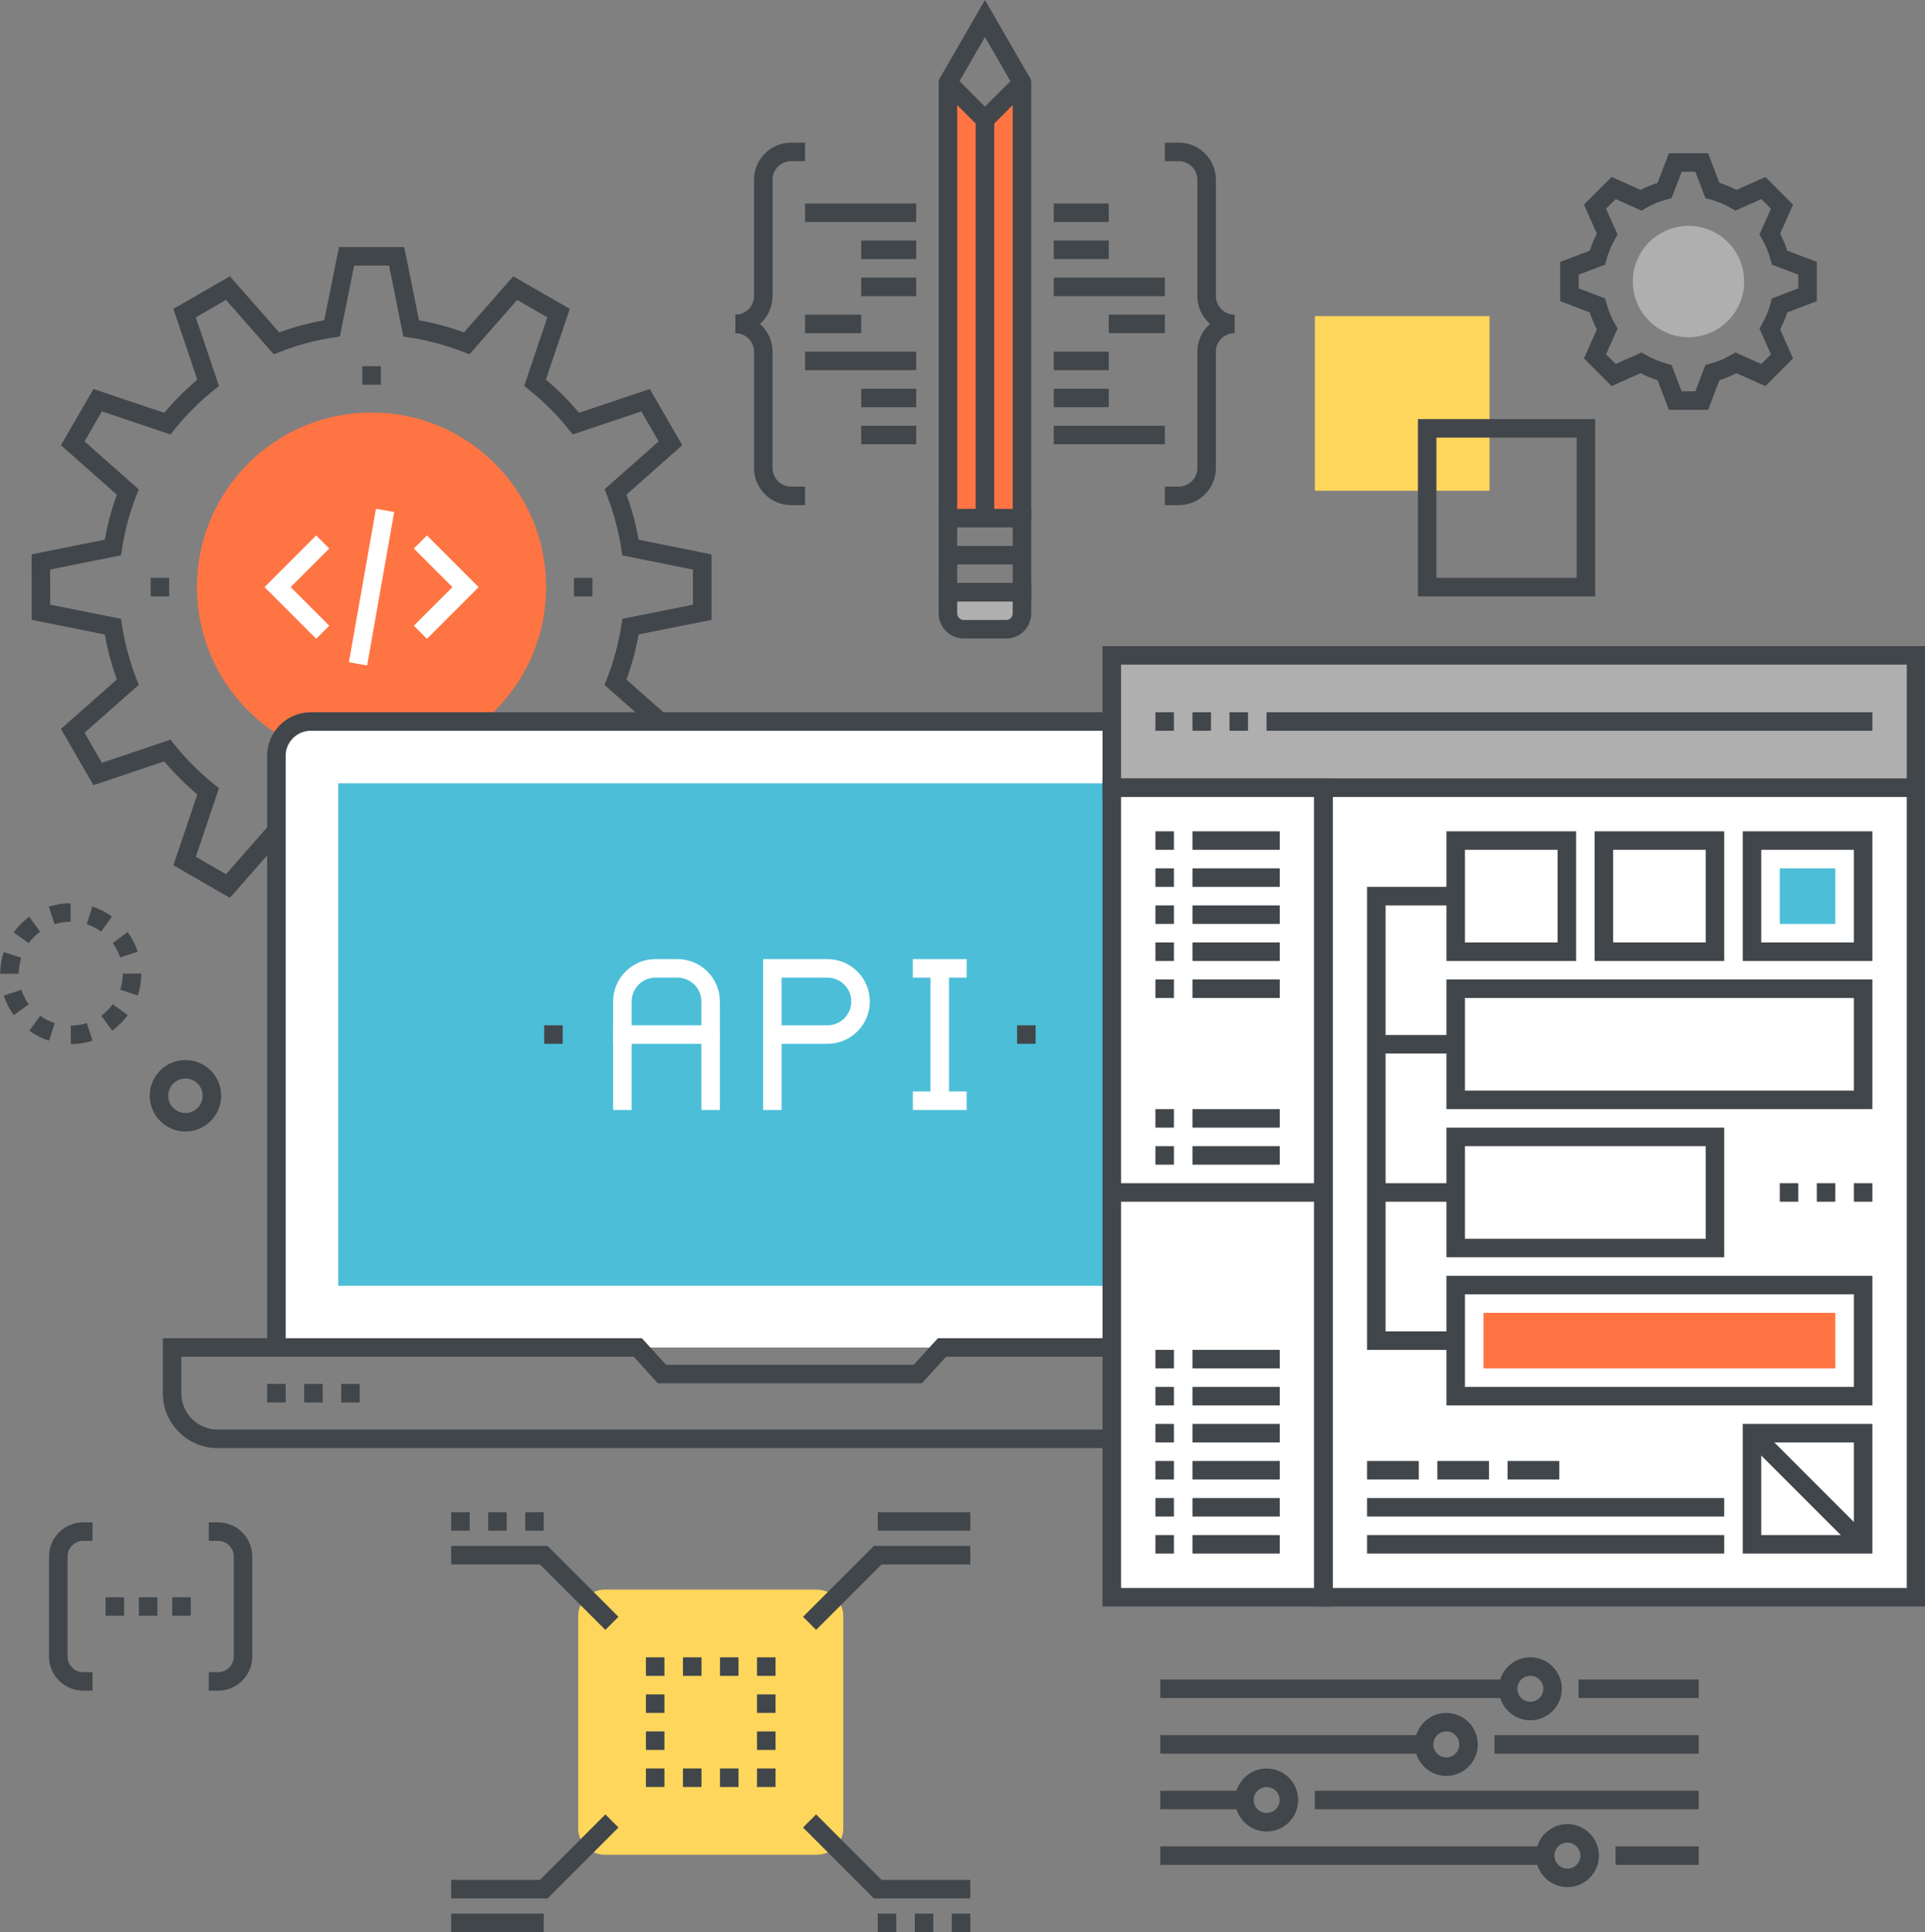
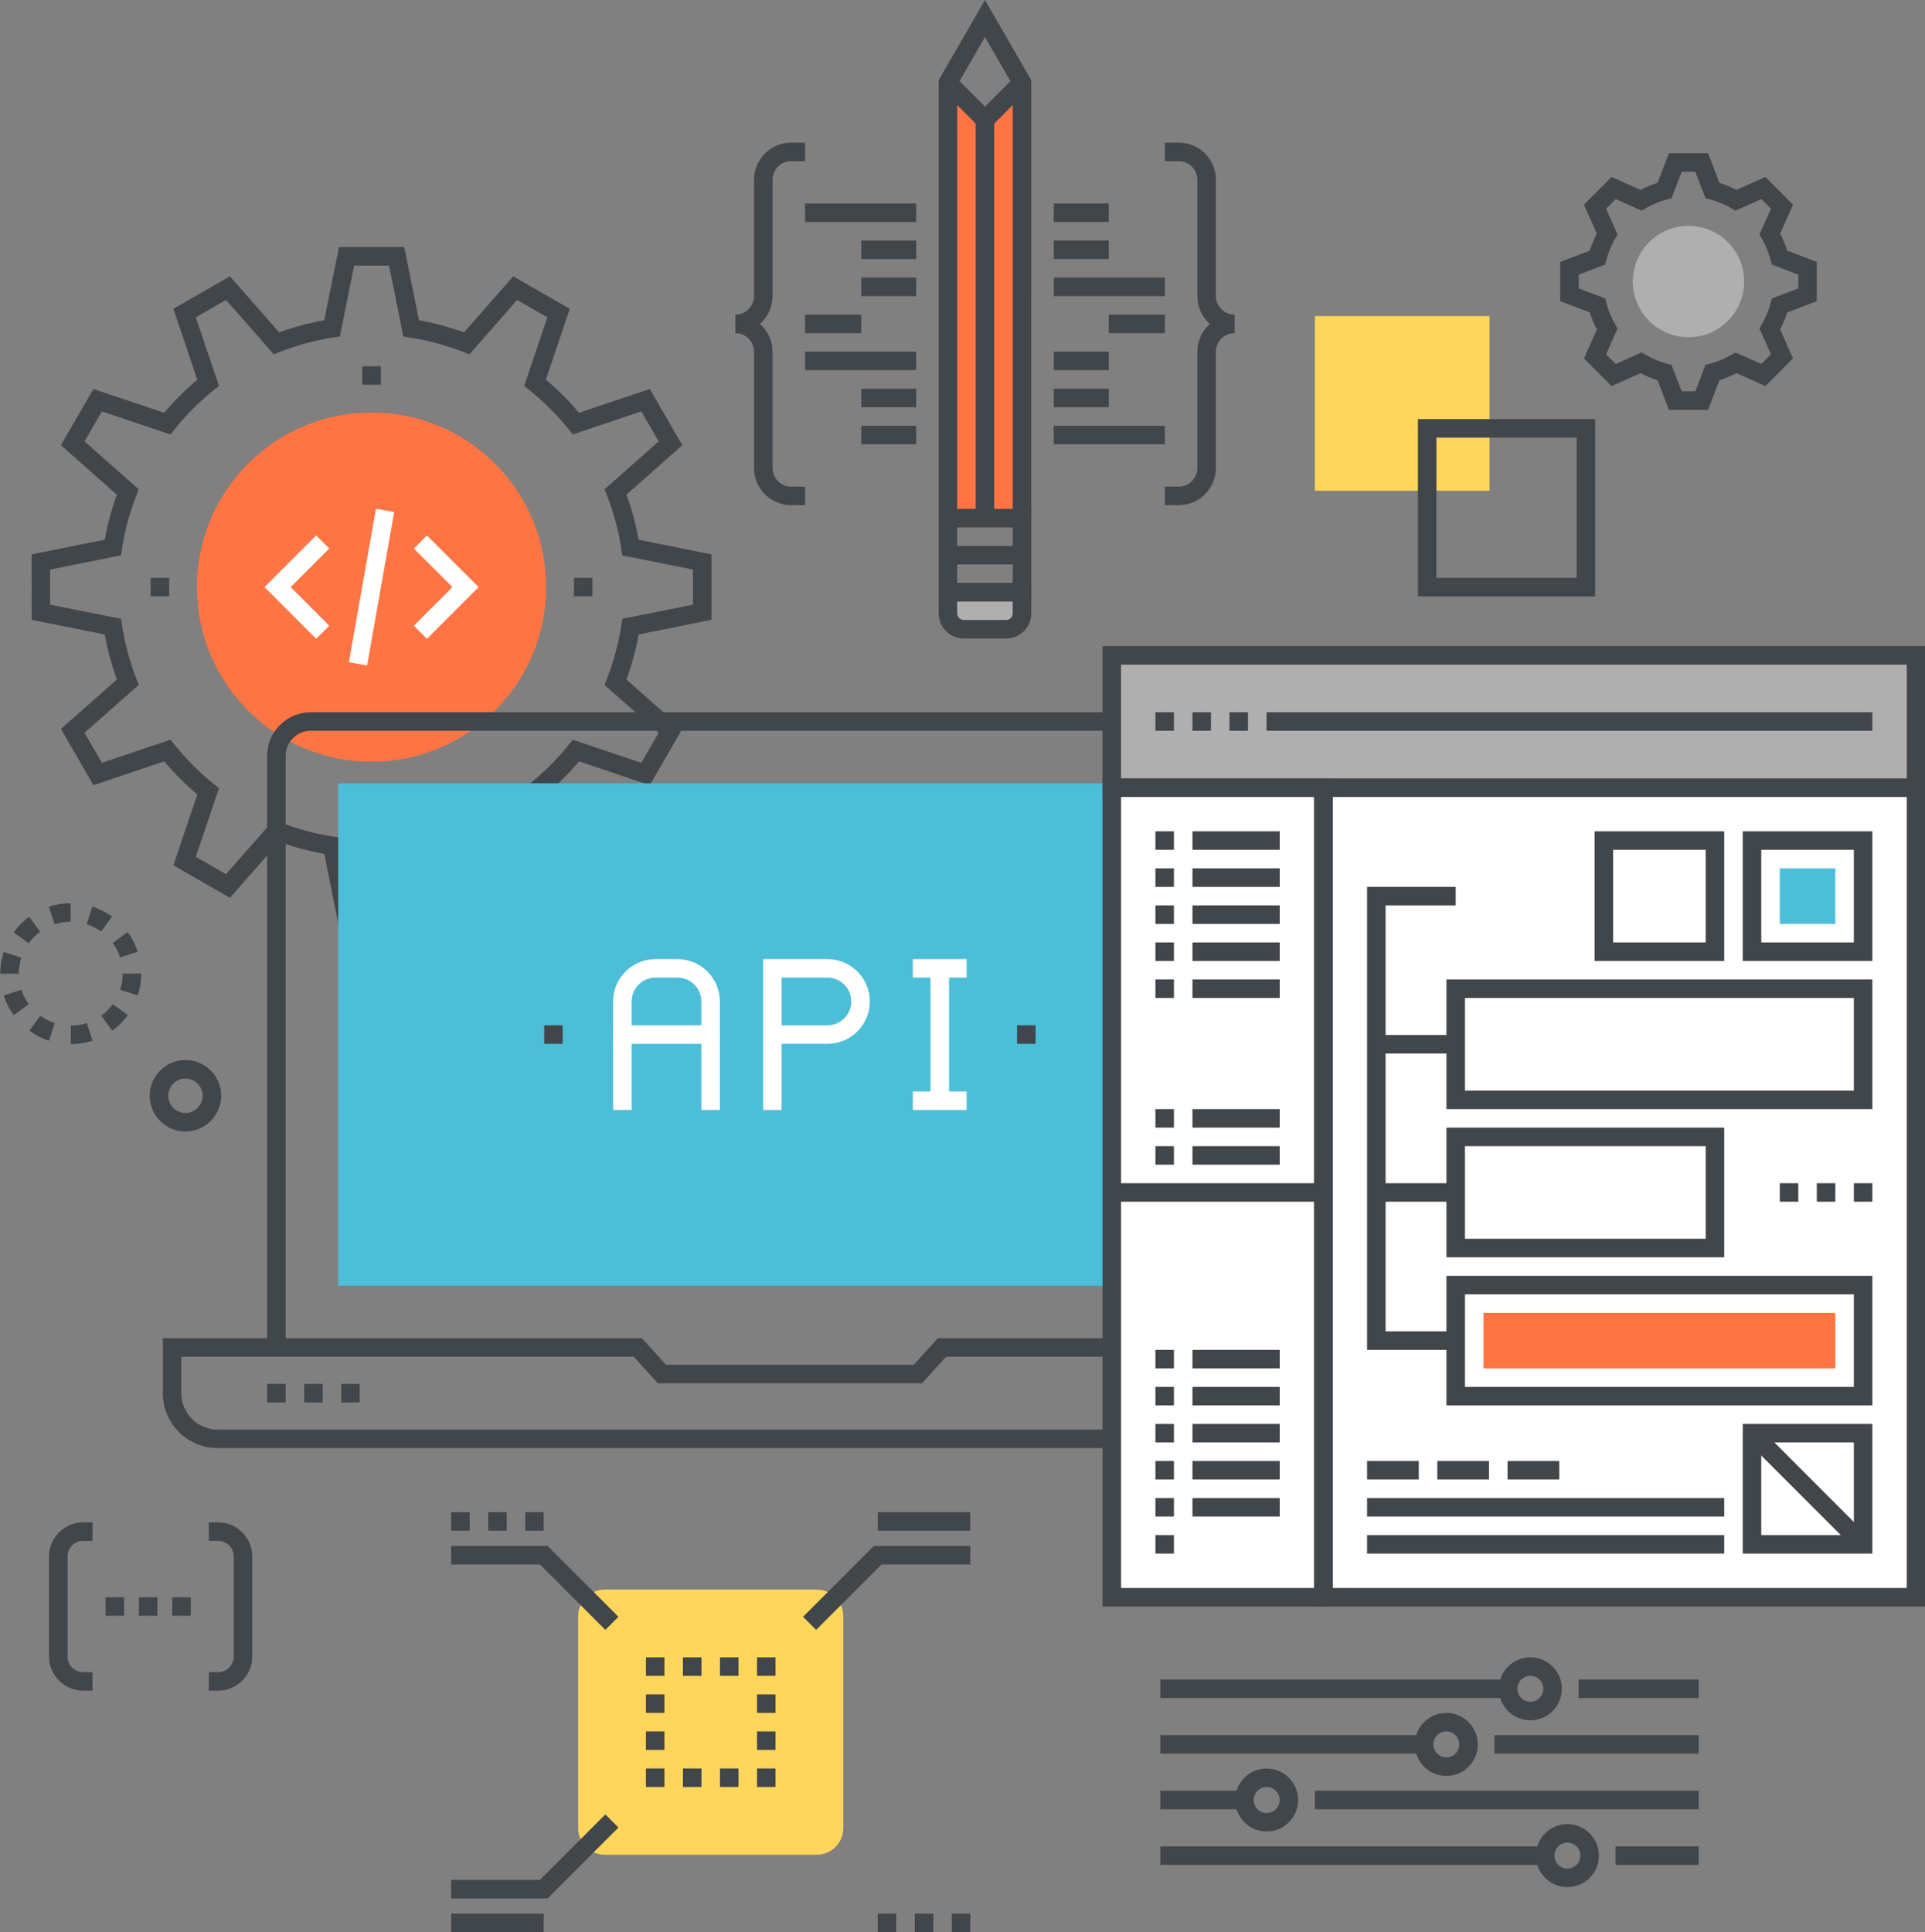
<svg xmlns="http://www.w3.org/2000/svg" height="355.0" preserveAspectRatio="xMidYMid meet" version="1.0" viewBox="0.6 0.0 353.7 355.0" width="353.7" zoomAndPan="magnify">
  <rect x="0.6" y="0.0" width="353.7" height="355.0" fill="#808080" stroke="none" />
  <g>
    <g>
      <g id="change1_2">
        <circle cx="68.868" cy="107.875" fill="#FF7443" r="32.083" />
      </g>
      <g id="change2_14">
        <path d="M74.876,170.353H62.887l-2.71-13.466c-2.8-0.494-5.579-1.241-8.289-2.228l-9.046,10.305l-10.383-5.982 l4.395-13.014c-2.192-1.843-4.23-3.882-6.081-6.082l-13.002,4.387l-5.976-10.352l10.28-9.077c-0.983-2.705-1.73-5.478-2.226-8.268 l-13.425-2.689l-0.022-12.024l13.447-2.706c0.495-2.789,1.24-5.558,2.223-8.26l-10.277-9.095l5.977-10.328l13,4.372 c1.846-2.194,3.883-4.232,6.08-6.083l-4.393-13.021l10.383-5.972l9.055,10.297c2.71-0.984,5.486-1.73,8.282-2.225l2.709-13.446 h11.988l2.708,13.45c2.79,0.495,5.563,1.241,8.27,2.225l9.051-10.302l10.385,5.973l-4.391,13.01 c2.205,1.853,4.25,3.894,6.098,6.089l12.993-4.367l5.972,10.328l-10.256,9.073c0.985,2.711,1.734,5.491,2.233,8.293l13.396,2.693 v12.025l-13.396,2.677c-0.499,2.801-1.249,5.583-2.238,8.3l10.26,9.056l-5.97,10.353l-12.995-4.382 c-1.853,2.2-3.896,4.24-6.099,6.087l4.393,13.002l-10.364,5.983l-9.064-10.309c-2.708,0.986-5.482,1.732-8.276,2.227 L74.876,170.353z M65.672,166.951h6.416l2.627-13.062l1.178-0.178c3.331-0.503,6.644-1.394,9.848-2.647l1.111-0.434l8.787,9.994 l5.533-3.196l-4.259-12.605l0.932-0.743c2.673-2.134,5.114-4.571,7.254-7.24l0.744-0.927l12.591,4.247l3.188-5.527l-9.947-8.779 l0.433-1.107c1.256-3.214,2.151-6.536,2.66-9.874l0.18-1.178l12.982-2.594v-6.448l-12.982-2.611l-0.18-1.177 c-0.509-3.341-1.402-6.659-2.655-9.865l-0.432-1.106l9.94-8.793l-3.186-5.513l-12.593,4.234l-0.743-0.927 c-2.134-2.663-4.575-5.1-7.252-7.241l-0.93-0.744l4.255-12.608l-5.55-3.191l-8.775,9.989l-1.111-0.434 c-3.205-1.251-6.517-2.141-9.844-2.646l-1.178-0.18L72.089,48.8h-6.417l-2.626,13.035l-1.178,0.179 c-3.333,0.503-6.648,1.394-9.854,2.646l-1.11,0.434l-8.78-9.986l-5.548,3.192l4.255,12.616l-0.928,0.744 c-2.667,2.14-5.101,4.574-7.234,7.238l-0.743,0.927l-12.604-4.238l-3.189,5.512l9.96,8.816l-0.432,1.106 c-1.249,3.197-2.138,6.503-2.642,9.829l-0.179,1.177L9.81,104.649l0.011,6.449l13.019,2.606l0.18,1.179 c0.505,3.328,1.396,6.637,2.646,9.84l0.433,1.107l-9.965,8.799l3.19,5.528l12.602-4.253l0.744,0.929 c2.142,2.673,4.577,5.108,7.236,7.236l0.93,0.745l-4.259,12.612l5.548,3.197l8.772-9.992l1.111,0.435 c3.205,1.255,6.521,2.146,9.859,2.648l1.179,0.178L65.672,166.951z" fill="#41464B" />
      </g>
      <g fill="#FFF" id="change3_1">
        <path d="M58.693 117.37L49.198 107.876 58.693 98.378 61.099 100.784 54.01 107.876 61.099 114.964z" fill="inherit" />
        <path d="M79.046 117.37L76.64 114.964 83.729 107.876 76.64 100.786 79.046 98.38 88.54 107.876z" fill="inherit" />
        <path d="M67.168 93.56H70.571V122.19H67.168z" fill="inherit" transform="rotate(10.003 68.88 107.871)" />
      </g>
      <g fill="#41464B" id="change2_54">
        <path d="M67.167 67.285H70.57V70.688H67.167z" fill="inherit" />
        <path d="M67.167 145.062H70.57V148.465H67.167z" fill="inherit" />
        <path d="M28.279 106.173H31.682V109.576H28.279z" fill="inherit" />
        <path d="M106.056 106.173H109.458V109.576H106.056z" fill="inherit" />
      </g>
    </g>
    <g>
      <g>
        <g id="change3_3">
-           <path d="M238.23,134.417c-1.239-1.223-2.844-1.851-4.464-1.851H57.688c-1.608,0-3.237,0.628-4.453,1.851 c-1.238,1.234-1.85,2.839-1.85,4.441v108.727h188.681V138.858C240.067,137.255,239.444,135.651,238.23,134.417z" fill="#FFF" />
-         </g>
+           </g>
        <g id="change2_33">
          <path d="M241.769,247.585h-3.403V138.858c0-1.21-0.479-2.364-1.348-3.249c-0.872-0.859-2.033-1.342-3.251-1.342 H57.688c-1.21,0-2.394,0.492-3.246,1.349c-0.875,0.874-1.354,2.022-1.354,3.242v108.727h-3.403V138.858 c0-2.13,0.834-4.136,2.35-5.646c1.48-1.491,3.543-2.348,5.654-2.348h176.078c2.118,0,4.128,0.832,5.658,2.341 c1.519,1.544,2.344,3.544,2.344,5.653V247.585z" fill="#41464B" />
        </g>
        <g id="change2_34">
          <path d="M250.854,266.069H40.616c-2.686,0-5.222-1.048-7.141-2.948c-1.908-1.904-2.956-4.439-2.956-7.144v-10.101 h88.021l4.432,4.871h45.523l4.432-4.871h88.017v10.101c0,2.719-1.052,5.256-2.962,7.146 C256.069,265.021,253.537,266.069,250.854,266.069z M33.923,249.28v6.697c0,1.794,0.693,3.475,1.952,4.731 c1.273,1.261,2.958,1.958,4.742,1.958h210.238c1.778,0,3.46-0.697,4.732-1.962c1.262-1.247,1.955-2.926,1.955-4.728v-6.697 h-83.11L170,254.15h-48.531l-4.432-4.87H33.923z" fill="#41464B" />
        </g>
        <g fill="#41464B" id="change2_57">
          <path d="M49.685 254.274H53.088V257.676H49.685z" fill="inherit" />
          <path d="M56.49 254.274H59.893V257.676H56.49z" fill="inherit" />
          <path d="M63.296 254.274H66.699V257.676H63.296z" fill="inherit" />
        </g>
        <g id="change2_35">
          <path d="M224.755 254.274H241.769V257.676H224.755z" fill="#41464B" />
        </g>
        <g id="change4_1">
          <path d="M62.746 143.926H228.724V236.239H62.746z" fill="#4CBED8" />
        </g>
      </g>
      <g>
        <g fill="#FFF">
          <g id="change3_5">
            <path d="M144.217,203.941h-3.402v-27.719h11.832c2.072,0,4.023,0.812,5.495,2.284 c1.468,1.471,2.277,3.425,2.277,5.502c0,2.072-0.809,4.022-2.277,5.494c-1.473,1.472-3.424,2.282-5.495,2.282h-8.429V203.941z M144.217,188.382h8.429c1.162,0,2.26-0.457,3.088-1.285c0.826-0.826,1.281-1.924,1.281-3.088c0-1.169-0.455-2.269-1.282-3.097 c-0.829-0.83-1.925-1.287-3.087-1.287h-8.429V188.382z" fill="inherit" />
          </g>
          <g id="change3_6">
            <path d="M132.868,203.941h-3.403v-19.933c0-1.171-0.454-2.271-1.279-3.097 c-0.832-0.828-1.933-1.287-3.098-1.287h-4.055c-1.165,0-2.262,0.457-3.088,1.287c-0.828,0.826-1.283,1.926-1.283,3.097v19.933 h-3.403v-19.933c0-2.081,0.809-4.034,2.278-5.502c1.469-1.473,3.421-2.284,5.496-2.284h4.055c2.071,0,4.026,0.811,5.503,2.282 c1.469,1.472,2.277,3.425,2.277,5.504V203.941z" fill="inherit" />
            <path d="M113.259 188.382H132.867V191.785H113.259z" fill="inherit" />
          </g>
          <g id="change3_4">
            <path d="M171.568 177.924H174.971V202.24H171.568z" fill="inherit" />
            <path d="M168.325 176.223H178.21V179.625H168.325z" fill="inherit" />
            <path d="M168.325 200.539H178.21V203.941H168.325z" fill="inherit" />
          </g>
        </g>
        <g fill="#41464B" id="change2_6">
          <path d="M187.475 188.382H190.877V191.785H187.475z" fill="inherit" />
          <path d="M100.589 188.382H103.991V191.785H100.589z" fill="inherit" />
        </g>
      </g>
    </g>
    <g>
      <g id="change3_2">
        <path d="M204.876 144.718H352.651V293.468H204.876z" fill="#FFF" />
      </g>
      <g>
        <g id="change2_38">
          <path d="M354.353,295.17h-112.29V143.017h112.29V295.17z M245.466,291.767H350.95V146.419H245.466V291.767z" fill="#41464B" />
        </g>
        <g id="change5_1">
          <path d="M204.876 120.413H352.651V144.718H204.876z" fill="#AFAFAF" />
        </g>
        <g id="change2_39">
          <path d="M354.353,146.419H203.174v-27.708h151.179V146.419z M206.577,143.017H350.95v-20.902H206.577V143.017z" fill="#41464B" />
        </g>
        <g id="change2_40">
          <path d="M245.466,295.17h-42.292V143.017h42.292V295.17z M206.577,291.767h35.485V146.419h-35.485V291.767z" fill="#41464B" />
        </g>
        <g id="change2_41">
          <path d="M204.876 217.393H243.764V220.796H204.876z" fill="#41464B" />
        </g>
        <g fill="#41464B" id="change2_15">
          <path d="M212.896 130.864H216.298V134.267H212.896z" fill="inherit" />
          <path d="M219.701 130.864H223.104V134.267H219.701z" fill="inherit" />
          <path d="M226.507 130.864H229.91V134.267H226.507z" fill="inherit" />
          <path d="M233.313 130.864H344.631V134.267H233.313z" fill="inherit" />
        </g>
      </g>
      <g fill="#41464B">
        <g id="change2_2">
          <path d="M212.896 159.544H216.298V162.947H212.896z" fill="inherit" />
          <path d="M219.702 159.544H235.743V162.947H219.702z" fill="inherit" />
        </g>
        <g id="change2_19">
          <path d="M212.896 152.739H216.298V156.141H212.896z" fill="inherit" />
          <path d="M219.702 152.739H235.743V156.141H219.702z" fill="inherit" />
        </g>
        <g id="change2_36">
          <path d="M212.896 166.35H216.298V169.753H212.896z" fill="inherit" />
          <path d="M219.702 166.35H235.743V169.753H219.702z" fill="inherit" />
        </g>
        <g id="change2_43">
          <path d="M212.896 173.155H216.298V176.558H212.896z" fill="inherit" />
          <path d="M219.702 173.155H235.743V176.558H219.702z" fill="inherit" />
        </g>
        <g id="change2_46">
          <path d="M212.896 179.961H216.298V183.363H212.896z" fill="inherit" />
          <path d="M219.702 179.961H235.743V183.363H219.702z" fill="inherit" />
        </g>
        <g id="change2_1">
          <path d="M212.896 203.782H216.298V207.184H212.896z" fill="inherit" />
          <path d="M219.702 203.782H235.743V207.184H219.702z" fill="inherit" />
        </g>
        <g id="change2_9">
          <path d="M212.896 210.587H216.298V213.99H212.896z" fill="inherit" />
          <path d="M219.702 210.587H235.743V213.99H219.702z" fill="inherit" />
        </g>
        <g id="change2_45">
          <path d="M212.896 248.018H216.298V251.42H212.896z" fill="inherit" />
          <path d="M219.702 248.018H235.743V251.42H219.702z" fill="inherit" />
        </g>
        <g id="change2_44">
          <path d="M212.896 254.823H216.298V258.225H212.896z" fill="inherit" />
          <path d="M219.702 254.823H235.743V258.225H219.702z" fill="inherit" />
        </g>
        <g id="change2_58">
          <path d="M212.896 261.628H216.298V265.031H212.896z" fill="inherit" />
          <path d="M219.702 261.628H235.743V265.031H219.702z" fill="inherit" />
        </g>
        <g id="change2_51">
          <path d="M212.896 268.434H216.298V271.837H212.896z" fill="inherit" />
          <path d="M219.702 268.434H235.743V271.837H219.702z" fill="inherit" />
        </g>
        <g id="change2_11">
          <path d="M212.896 275.239H216.298V278.641H212.896z" fill="inherit" />
          <path d="M219.702 275.239H235.743V278.641H219.702z" fill="inherit" />
        </g>
        <g id="change2_52">
          <path d="M212.896 282.045H216.298V285.447H212.896z" fill="inherit" />
-           <path d="M219.702 282.045H235.743V285.447H219.702z" fill="inherit" />
        </g>
      </g>
      <g>
        <g id="change2_4">
          <path d="M344.631,203.782h-78.263v-23.821h78.263V203.782z M269.771,200.379h71.457v-17.016h-71.457V200.379z" fill="#41464B" />
        </g>
        <g>
          <g id="change2_22">
            <path d="M344.631,258.226h-78.263v-23.819h78.263V258.226z M269.771,254.823h71.457V237.81h-71.457V254.823z" fill="#41464B" />
          </g>
          <g id="change1_3">
            <path d="M273.173 241.212H337.825V251.42H273.173z" fill="#FF7443" />
          </g>
        </g>
        <g id="change2_5">
          <path d="M317.409,231.004h-51.041v-23.819h51.041V231.004z M269.771,227.601h44.235v-17.014h-44.235V227.601z" fill="#41464B" />
        </g>
        <g>
          <g id="change2_24">
-             <path d="M290.187,176.558h-23.818v-23.819h23.818V176.558z M269.771,173.155h17.014v-17.014h-17.014V173.155z" fill="#41464B" />
-           </g>
+             </g>
          <g id="change2_25">
            <path d="M317.409,176.558H293.59v-23.819h23.819V176.558z M296.992,173.155h17.014v-17.014h-17.014V173.155z" fill="#41464B" />
          </g>
          <g id="change2_26">
            <path d="M344.631,176.558h-23.819v-23.819h23.819V176.558z M324.214,173.155h17.014v-17.014h-17.014V173.155z" fill="#41464B" />
          </g>
          <g id="change4_2">
            <path d="M327.617 159.544H337.825V169.752H327.617z" fill="#4CBED8" />
          </g>
        </g>
        <g fill="#41464B" id="change2_27">
          <path d="M344.631,285.447h-23.819v-23.819h23.819V285.447z M324.214,282.045h17.014v-17.014h-17.014V282.045z" fill="inherit" />
          <path d="M318.284 271.836H347.158V275.238H318.284z" fill="inherit" transform="rotate(45.001 332.726 273.535)" />
        </g>
        <g fill="#41464B" id="change2_53">
          <path d="M268.069 248.018L251.785 248.018 251.785 162.947 268.069 162.947 268.069 166.35 255.188 166.35 255.188 244.614 268.069 244.614z" fill="inherit" />
          <path d="M253.486 190.169H268.069V193.572H253.486z" fill="inherit" />
          <path d="M253.486 217.393H268.069V220.796H253.486z" fill="inherit" />
        </g>
        <g fill="#41464B" id="change2_42">
          <path d="M327.617 217.393H331.019V220.796H327.617z" fill="inherit" />
          <path d="M334.422 217.393H337.825V220.796H334.422z" fill="inherit" />
          <path d="M341.228 217.393H344.631V220.796H341.228z" fill="inherit" />
        </g>
        <g fill="#41464B">
          <g id="change2_47">
            <path d="M251.785 275.239H317.409V278.641H251.785z" fill="inherit" />
          </g>
          <g id="change2_48">
            <path d="M251.785 282.045H317.409V285.447H251.785z" fill="inherit" />
          </g>
          <g id="change2_7">
            <path d="M251.785 268.434H261.288V271.837H251.785z" fill="inherit" />
            <path d="M264.691 268.434H274.193V271.837H264.691z" fill="inherit" />
            <path d="M277.596 268.434H287.1V271.837H277.596z" fill="inherit" />
          </g>
        </g>
      </g>
    </g>
    <g fill="#41464B">
      <g id="change2_13">
        <path d="M213.788 308.587H277.697V311.989H213.788z" fill="inherit" />
        <path d="M290.638 308.587H312.718V311.989H290.638z" fill="inherit" />
        <path d="M281.783,316.076c-3.19,0-5.787-2.596-5.787-5.788c0-3.19,2.597-5.788,5.787-5.788 c3.192,0,5.79,2.598,5.79,5.788C287.573,313.48,284.976,316.076,281.783,316.076z M281.783,307.903 c-1.314,0-2.385,1.071-2.385,2.385c0,1.316,1.07,2.385,2.385,2.385c1.316,0,2.388-1.068,2.388-2.385 C284.171,308.975,283.1,307.903,281.783,307.903z" fill="inherit" />
      </g>
      <g id="change2_32">
        <path d="M213.788 318.805H262.26V322.207H213.788z" fill="inherit" />
        <path d="M275.2 318.805H312.718V322.207H275.2z" fill="inherit" />
        <path d="M266.346,326.294c-3.19,0-5.787-2.598-5.787-5.788c0-3.192,2.597-5.788,5.787-5.788 c3.191,0,5.788,2.596,5.788,5.788C272.134,323.696,269.537,326.294,266.346,326.294z M266.346,318.121 c-1.314,0-2.385,1.068-2.385,2.385c0,1.314,1.07,2.385,2.385,2.385c1.315,0,2.385-1.07,2.385-2.385 C268.73,319.189,267.661,318.121,266.346,318.121z" fill="inherit" />
      </g>
      <g id="change2_55">
        <path d="M213.788 329.021H229.246V332.423H213.788z" fill="inherit" />
        <path d="M242.187 329.021H312.718V332.423H242.187z" fill="inherit" />
        <path d="M233.333,336.51c-3.191,0-5.788-2.596-5.788-5.788s2.597-5.788,5.788-5.788s5.789,2.596,5.789,5.788 S236.524,336.51,233.333,336.51z M233.333,328.337c-1.315,0-2.386,1.068-2.386,2.385c0,1.315,1.07,2.385,2.386,2.385 s2.387-1.069,2.387-2.385C235.72,329.405,234.648,328.337,233.333,328.337z" fill="inherit" />
      </g>
      <g id="change2_50">
        <path d="M213.788 339.238H284.509V342.64H213.788z" fill="inherit" />
        <path d="M297.451 339.238H312.718V342.64H297.451z" fill="inherit" />
        <path d="M288.595,346.727c-3.191,0-5.788-2.598-5.788-5.787c0-3.192,2.597-5.79,5.788-5.79 c3.192,0,5.79,2.598,5.79,5.79C294.385,344.129,291.787,346.727,288.595,346.727z M288.595,338.553 c-1.314,0-2.385,1.07-2.385,2.387c0,1.313,1.07,2.385,2.385,2.385c1.316,0,2.387-1.071,2.387-2.385 C290.981,339.623,289.911,338.553,288.595,338.553z" fill="inherit" />
      </g>
    </g>
    <g>
      <g id="change6_1">
        <path d="M155.547,335.913c0,2.674-2.188,4.861-4.861,4.861h-38.989c-2.673,0-4.861-2.188-4.861-4.861v-38.989 c0-2.674,2.188-4.86,4.861-4.86h38.989c2.673,0,4.861,2.187,4.861,4.86V335.913z" fill="#FED65C" />
      </g>
      <g fill="#41464B" id="change2_17">
        <path d="M139.697 324.925H143.1V328.327H139.697z" fill="inherit" />
        <path d="M136.294,328.327h-3.402v-3.402h3.402V328.327z M129.489,328.327h-3.403v-3.402h3.403V328.327z" fill="inherit" />
        <path d="M119.28 324.925H122.683V328.327H119.28z" fill="inherit" />
        <path d="M122.683,321.521h-3.403v-3.402h3.403V321.521z M122.683,314.716h-3.403v-3.4h3.403V314.716z" fill="inherit" />
        <path d="M119.28 304.51H122.683V307.913H119.28z" fill="inherit" />
        <path d="M136.294,307.913h-3.402v-3.403h3.402V307.913z M129.489,307.913h-3.403v-3.403h3.403V307.913z" fill="inherit" />
        <path d="M139.697 304.51H143.1V307.913H139.697z" fill="inherit" />
        <path d="M143.1,321.521h-3.403v-3.4h3.403V321.521z M143.1,314.718h-3.403v-3.402h3.403V314.718z" fill="inherit" />
      </g>
      <g fill="#41464B" id="change2_59">
        <path d="M161.875 277.837H178.888V281.239H161.875z" fill="inherit" />
        <path d="M150.554 299.467L148.147 297.061 161.17 284.035 178.888 284.035 178.888 287.438 162.579 287.438z" fill="inherit" />
      </g>
      <g fill="#41464B" id="change2_8">
        <path d="M83.496 351.598H100.51V355H83.496z" fill="inherit" />
        <path d="M101.214 348.803L83.496 348.803 83.496 345.399 99.805 345.399 111.831 333.368 114.236 335.774z" fill="inherit" />
      </g>
      <g fill="#41464B">
        <g id="change2_56">
-           <path d="M178.888 348.803L161.17 348.803 148.147 335.774 150.554 333.368 162.579 345.399 178.888 345.399z" fill="inherit" />
-         </g>
+           </g>
        <g id="change2_23">
          <path d="M161.875 351.598H165.277V355H161.875z" fill="inherit" />
          <path d="M168.677 351.598H172.084V355H168.677z" fill="inherit" />
          <path d="M175.481 351.598H178.887V355H175.481z" fill="inherit" />
        </g>
      </g>
      <g fill="#41464B">
        <g id="change2_37">
          <path d="M111.831 299.467L99.805 287.438 83.496 287.438 83.496 284.035 101.214 284.035 114.236 297.061z" fill="inherit" />
        </g>
        <g id="change2_18">
          <path d="M83.496 277.837H86.903V281.239H83.496z" fill="inherit" />
          <path d="M90.297 277.837H93.706V281.239H90.297z" fill="inherit" />
          <path d="M97.11 277.837H100.509V281.239H97.11z" fill="inherit" />
        </g>
      </g>
    </g>
    <g fill="#41464B">
      <g id="change2_16">
        <path d="M40.665,310.634h-1.702v-3.402h1.702c0.771,0,1.495-0.301,2.039-0.846 c0.547-0.547,0.847-1.272,0.847-2.041v-18.349c0-0.771-0.3-1.496-0.846-2.043c-0.544-0.543-1.269-0.843-2.04-0.843h-1.702v-3.403 h1.702c1.68,0,3.259,0.653,4.446,1.84c1.188,1.189,1.843,2.769,1.843,4.449v18.349c0,1.679-0.654,3.259-1.843,4.445 C43.926,309.979,42.346,310.634,40.665,310.634z" fill="inherit" />
        <path d="M17.595,310.634h-1.701c-1.681,0-3.26-0.655-4.448-1.844c-1.188-1.188-1.841-2.769-1.841-4.445v-18.349 c0-1.679,0.653-3.258,1.84-4.447c1.191-1.188,2.771-1.842,4.449-1.842h1.701v3.403h-1.701c-0.771,0-1.497,0.3-2.043,0.845 c-0.543,0.543-0.843,1.271-0.843,2.041v18.349c0,0.769,0.3,1.494,0.845,2.041c0.545,0.545,1.271,0.846,2.042,0.846h1.701V310.634 z" fill="inherit" />
      </g>
      <g id="change2_31">
        <path d="M19.994 293.47H23.399V296.873H19.994z" fill="inherit" />
        <path d="M26.119 293.47H29.522V296.873H26.119z" fill="inherit" />
        <path d="M32.243 293.47H35.648V296.873H32.243z" fill="inherit" />
      </g>
    </g>
    <g>
      <g fill="#41464B">
        <g id="change2_10">
          <path d="M148.523 57.813H158.839V61.216H148.523z" fill="inherit" />
          <path d="M158.84 71.425H168.94V74.828H158.84z" fill="inherit" />
          <path d="M158.84 78.225H168.94V81.628H158.84z" fill="inherit" />
          <path d="M148.523 64.612H168.94V68.015H148.523z" fill="inherit" />
          <path d="M158.84 44.198H168.94V47.601H158.84z" fill="inherit" />
          <path d="M158.84 51.006H168.94V54.409H158.84z" fill="inherit" />
          <path d="M148.523 37.392H168.94V40.795H148.523z" fill="inherit" />
        </g>
        <g id="change2_12">
          <path d="M204.317 57.805H214.633V61.208H204.317z" fill="inherit" />
          <path d="M194.218 44.19H204.318V47.593H194.218z" fill="inherit" />
          <path d="M194.218 37.392H204.318V40.795H194.218z" fill="inherit" />
          <path d="M194.218 51.006H214.634V54.409H194.218z" fill="inherit" />
          <path d="M194.218 71.418H204.318V74.821H194.218z" fill="inherit" />
          <path d="M194.218 64.612H204.318V68.015H194.218z" fill="inherit" />
          <path d="M194.218 78.225H214.634V81.628H194.218z" fill="inherit" />
        </g>
        <g id="change2_49">
          <path d="M227.428,61.211c-1.811,0-3.521-0.708-4.816-1.992c-1.296-1.295-2.007-3.009-2.007-4.832V33.035 c0-0.914-0.355-1.773-1.001-2.42c-0.642-0.646-1.5-1-2.419-1h-2.551v-3.403h2.551c1.834,0,3.548,0.711,4.83,2.002 c1.283,1.286,1.993,2.999,1.993,4.82v21.353c0,0.914,0.356,1.773,1.004,2.419c0.649,0.645,1.509,1.001,2.416,1.001V61.211z" fill="inherit" />
          <path d="M217.185,92.808h-2.551v-3.403h2.551c0.919,0,1.776-0.354,2.415-0.997 c0.649-0.651,1.005-1.512,1.005-2.424V64.632c0-1.823,0.711-3.537,2.002-4.827c1.301-1.289,3.011-1.997,4.821-1.997v3.403 c-0.907,0-1.767,0.357-2.421,1.006c-0.643,0.642-0.999,1.501-0.999,2.415v21.353c0,1.82-0.71,3.533-1.996,4.823 C220.732,92.097,219.018,92.808,217.185,92.808z" fill="inherit" />
        </g>
        <g id="change2_3">
          <path d="M135.728,61.211v-3.403c0.908,0,1.766-0.356,2.413-1.001c0.649-0.647,1.006-1.506,1.006-2.419V33.035 c0-1.82,0.708-3.533,1.993-4.823c1.286-1.29,3.001-2,4.83-2h2.554v3.403h-2.554c-0.917,0-1.776,0.355-2.419,0.999 c-0.645,0.647-1.001,1.508-1.001,2.421v21.353c0,1.825-0.713,3.54-2.006,4.829C139.254,60.502,137.543,61.211,135.728,61.211z" fill="inherit" />
          <path d="M148.523,92.808h-2.554c-1.828,0-3.542-0.71-4.829-2c-1.287-1.292-1.994-3.005-1.994-4.823V64.632 c0-0.914-0.357-1.772-1.005-2.417c-0.648-0.647-1.506-1.003-2.414-1.003v-3.403c1.816,0,3.527,0.709,4.817,1.997 c1.292,1.288,2.005,3.002,2.005,4.827v21.353c0,0.912,0.356,1.772,1.001,2.422c0.642,0.644,1.501,0.999,2.418,0.999h2.554 V92.808z" fill="inherit" />
        </g>
      </g>
      <g>
        <g id="change1_1">
          <path d="M174.773 15.192L174.771 95.2 188.381 95.2 188.382 15.192 181.577 21.996z" fill="#FF7443" />
        </g>
        <g id="change5_3">
          <path d="M185.466,115.616c0.746,0,1.492-0.285,2.062-0.854c0.57-0.57,0.854-1.316,0.854-2.062v-3.889h-13.61 v3.889c0,0.746,0.285,1.492,0.854,2.062c0.569,0.57,1.316,0.854,2.062,0.854H185.466z" fill="#AFAFAF" />
        </g>
        <g fill="#41464B" id="change2_20">
          <path d="M179.875 21.996H183.278V95.2H179.875z" fill="inherit" />
          <path d="M186.909 16.042L181.577 6.808 176.247 16.042 173.3 14.341 181.577 0 189.855 14.341z" fill="inherit" />
          <path d="M176.473,95.2h-3.403l0.002-80.008c0-0.688,0.415-1.308,1.05-1.572c0.636-0.26,1.367-0.118,1.854,0.37 l5.601,5.601l5.603-5.601c0.486-0.487,1.218-0.63,1.854-0.37c0.636,0.264,1.051,0.884,1.051,1.572L190.083,95.2h-3.403 l0.001-75.901l-3.901,3.9c-0.664,0.665-1.741,0.665-2.405,0l-3.899-3.899L176.473,95.2z" fill="inherit" />
          <path d="M190.084,110.512H173.07V93.499h17.014V110.512z M176.473,107.109h10.208V96.901h-10.208V107.109z" fill="inherit" />
          <path d="M185.466,117.317h-7.778c-1.233,0-2.393-0.48-3.265-1.353c-0.873-0.873-1.353-2.032-1.353-3.265v-5.59 h17.014v5.59c0,1.233-0.48,2.393-1.354,3.265C187.858,116.837,186.699,117.317,185.466,117.317z M176.473,110.512v2.188 c0,0.325,0.126,0.629,0.356,0.859c0.23,0.23,0.535,0.356,0.859,0.356h7.778c0.324,0,0.629-0.126,0.859-0.356 c0.229-0.229,0.355-0.534,0.355-0.859v-2.188H176.473z" fill="inherit" />
          <path d="M174.771 100.304H188.381V103.707H174.771z" fill="inherit" />
        </g>
      </g>
    </g>
    <g>
      <g id="change6_2">
        <path d="M242.199 58.079H274.282V90.163H242.199z" fill="#FED65C" />
      </g>
      <g id="change2_21">
        <path d="M293.696,109.577h-32.569v-32.57h32.569V109.577z M264.529,106.174h25.764V80.41h-25.764V106.174z" fill="#41464B" />
      </g>
    </g>
    <g>
      <g id="change2_28">
        <path d="M314.445,75.306h-7.201l-2.077-5.441c-1.076-0.34-2.122-0.773-3.126-1.299l-5.323,2.372l-5.085-5.083 l2.375-5.321c-0.523-1.001-0.958-2.048-1.298-3.128l-5.439-2.073v-7.207l5.44-2.075c0.34-1.076,0.773-2.122,1.298-3.127 l-2.376-5.32l5.086-5.089l5.32,2.38c0.997-0.523,2.045-0.958,3.128-1.299l2.077-5.438h7.201l2.078,5.438 c1.085,0.341,2.132,0.775,3.128,1.299l5.324-2.38l5.081,5.089l-2.372,5.32c0.522,1.004,0.957,2.051,1.297,3.127l5.441,2.076v7.206 l-5.44,2.073c-0.34,1.082-0.775,2.128-1.297,3.128l2.371,5.32l-5.08,5.084l-5.327-2.372c-1.005,0.525-2.05,0.96-3.126,1.299 L314.445,75.306z M309.588,71.903h2.515l1.856-4.857l0.842-0.223c1.365-0.361,2.681-0.908,3.912-1.625l0.752-0.438l4.758,2.118 l1.774-1.774l-2.12-4.755l0.439-0.753c0.713-1.22,1.259-2.537,1.624-3.915l0.223-0.843l4.856-1.851v-2.518l-4.855-1.853 l-0.224-0.841c-0.363-1.37-0.911-2.689-1.626-3.921l-0.437-0.753l2.119-4.749l-1.773-1.775l-4.761,2.129l-0.757-0.445 c-1.208-0.71-2.522-1.256-3.904-1.623l-0.843-0.222l-1.856-4.856h-2.515l-1.855,4.855l-0.842,0.223 c-1.382,0.365-2.696,0.912-3.908,1.624l-0.756,0.444l-4.758-2.129l-1.774,1.775l2.12,4.749l-0.437,0.753 c-0.716,1.234-1.263,2.553-1.626,3.921l-0.225,0.841l-4.854,1.852v2.519l4.855,1.851l0.224,0.843 c0.364,1.375,0.911,2.692,1.624,3.915l0.439,0.754l-2.121,4.753l1.775,1.775l4.754-2.118l0.753,0.438 c1.231,0.716,2.548,1.263,3.914,1.625l0.843,0.223L309.588,71.903z" fill="#41464B" />
      </g>
      <g id="change5_2">
        <path d="M310.846,61.957c-5.649,0-10.229-4.579-10.229-10.228c0-5.644,4.579-10.231,10.229-10.231 c5.646,0,10.228,4.587,10.228,10.231C321.073,57.377,316.492,61.957,310.846,61.957z" fill="#AFAFAF" />
      </g>
    </g>
    <g id="change2_29">
      <path d="M34.675,207.896c-3.618,0-6.562-2.947-6.562-6.571c0-3.618,2.944-6.561,6.562-6.561 c3.619,0,6.563,2.942,6.563,6.561C41.238,204.949,38.294,207.896,34.675,207.896z M34.675,198.167c-1.742,0-3.16,1.417-3.16,3.158 c0,1.748,1.417,3.169,3.16,3.169s3.16-1.421,3.16-3.169C37.835,199.584,36.417,198.167,34.675,198.167z" fill="#41464B" />
    </g>
    <g id="change2_30">
      <path d="M13.608,191.842l-0.002-3.402c1.01,0,2.002-0.156,2.95-0.464l1.05,3.236 C16.32,191.629,14.975,191.842,13.608,191.842z M9.609,191.216c-1.292-0.416-2.506-1.035-3.612-1.835l1.998-2.755 c0.815,0.591,1.709,1.044,2.661,1.352L9.609,191.216z M21.216,189.373l-2.001-2.751c0.813-0.593,1.523-1.303,2.113-2.111 l2.751,2.003C23.281,187.611,22.317,188.572,21.216,189.373z M3.13,186.523c-0.804-1.1-1.425-2.313-1.847-3.606l3.234-1.056 c0.312,0.951,0.769,1.844,1.36,2.655L3.13,186.523z M25.923,182.906l-3.236-1.054c0.308-0.946,0.464-1.939,0.464-2.949l3.403-0.044 v0.044C26.554,180.272,26.341,181.618,25.923,182.906z M0.647,178.917v-0.014c0-1.359,0.21-2.701,0.625-3.986l3.237,1.046 c-0.306,0.947-0.46,1.936-0.46,2.94L0.647,178.917z M22.676,175.918c-0.313-0.949-0.772-1.841-1.366-2.653l2.744-2.011 c0.807,1.1,1.431,2.313,1.854,3.602L22.676,175.918z M5.864,173.304l-2.755-1.998c0.799-1.1,1.759-2.064,2.857-2.867l2.007,2.748 C7.162,171.78,6.453,172.492,5.864,173.304z M19.189,171.158c-0.815-0.589-1.712-1.043-2.663-1.349l1.042-3.239 c1.291,0.416,2.506,1.031,3.612,1.83L19.189,171.158z M10.627,169.824l-1.058-3.233c1.286-0.421,2.631-0.636,3.996-0.641 l0.012,3.403C12.567,169.355,11.575,169.515,10.627,169.824z" fill="#41464B" />
    </g>
  </g>
</svg>